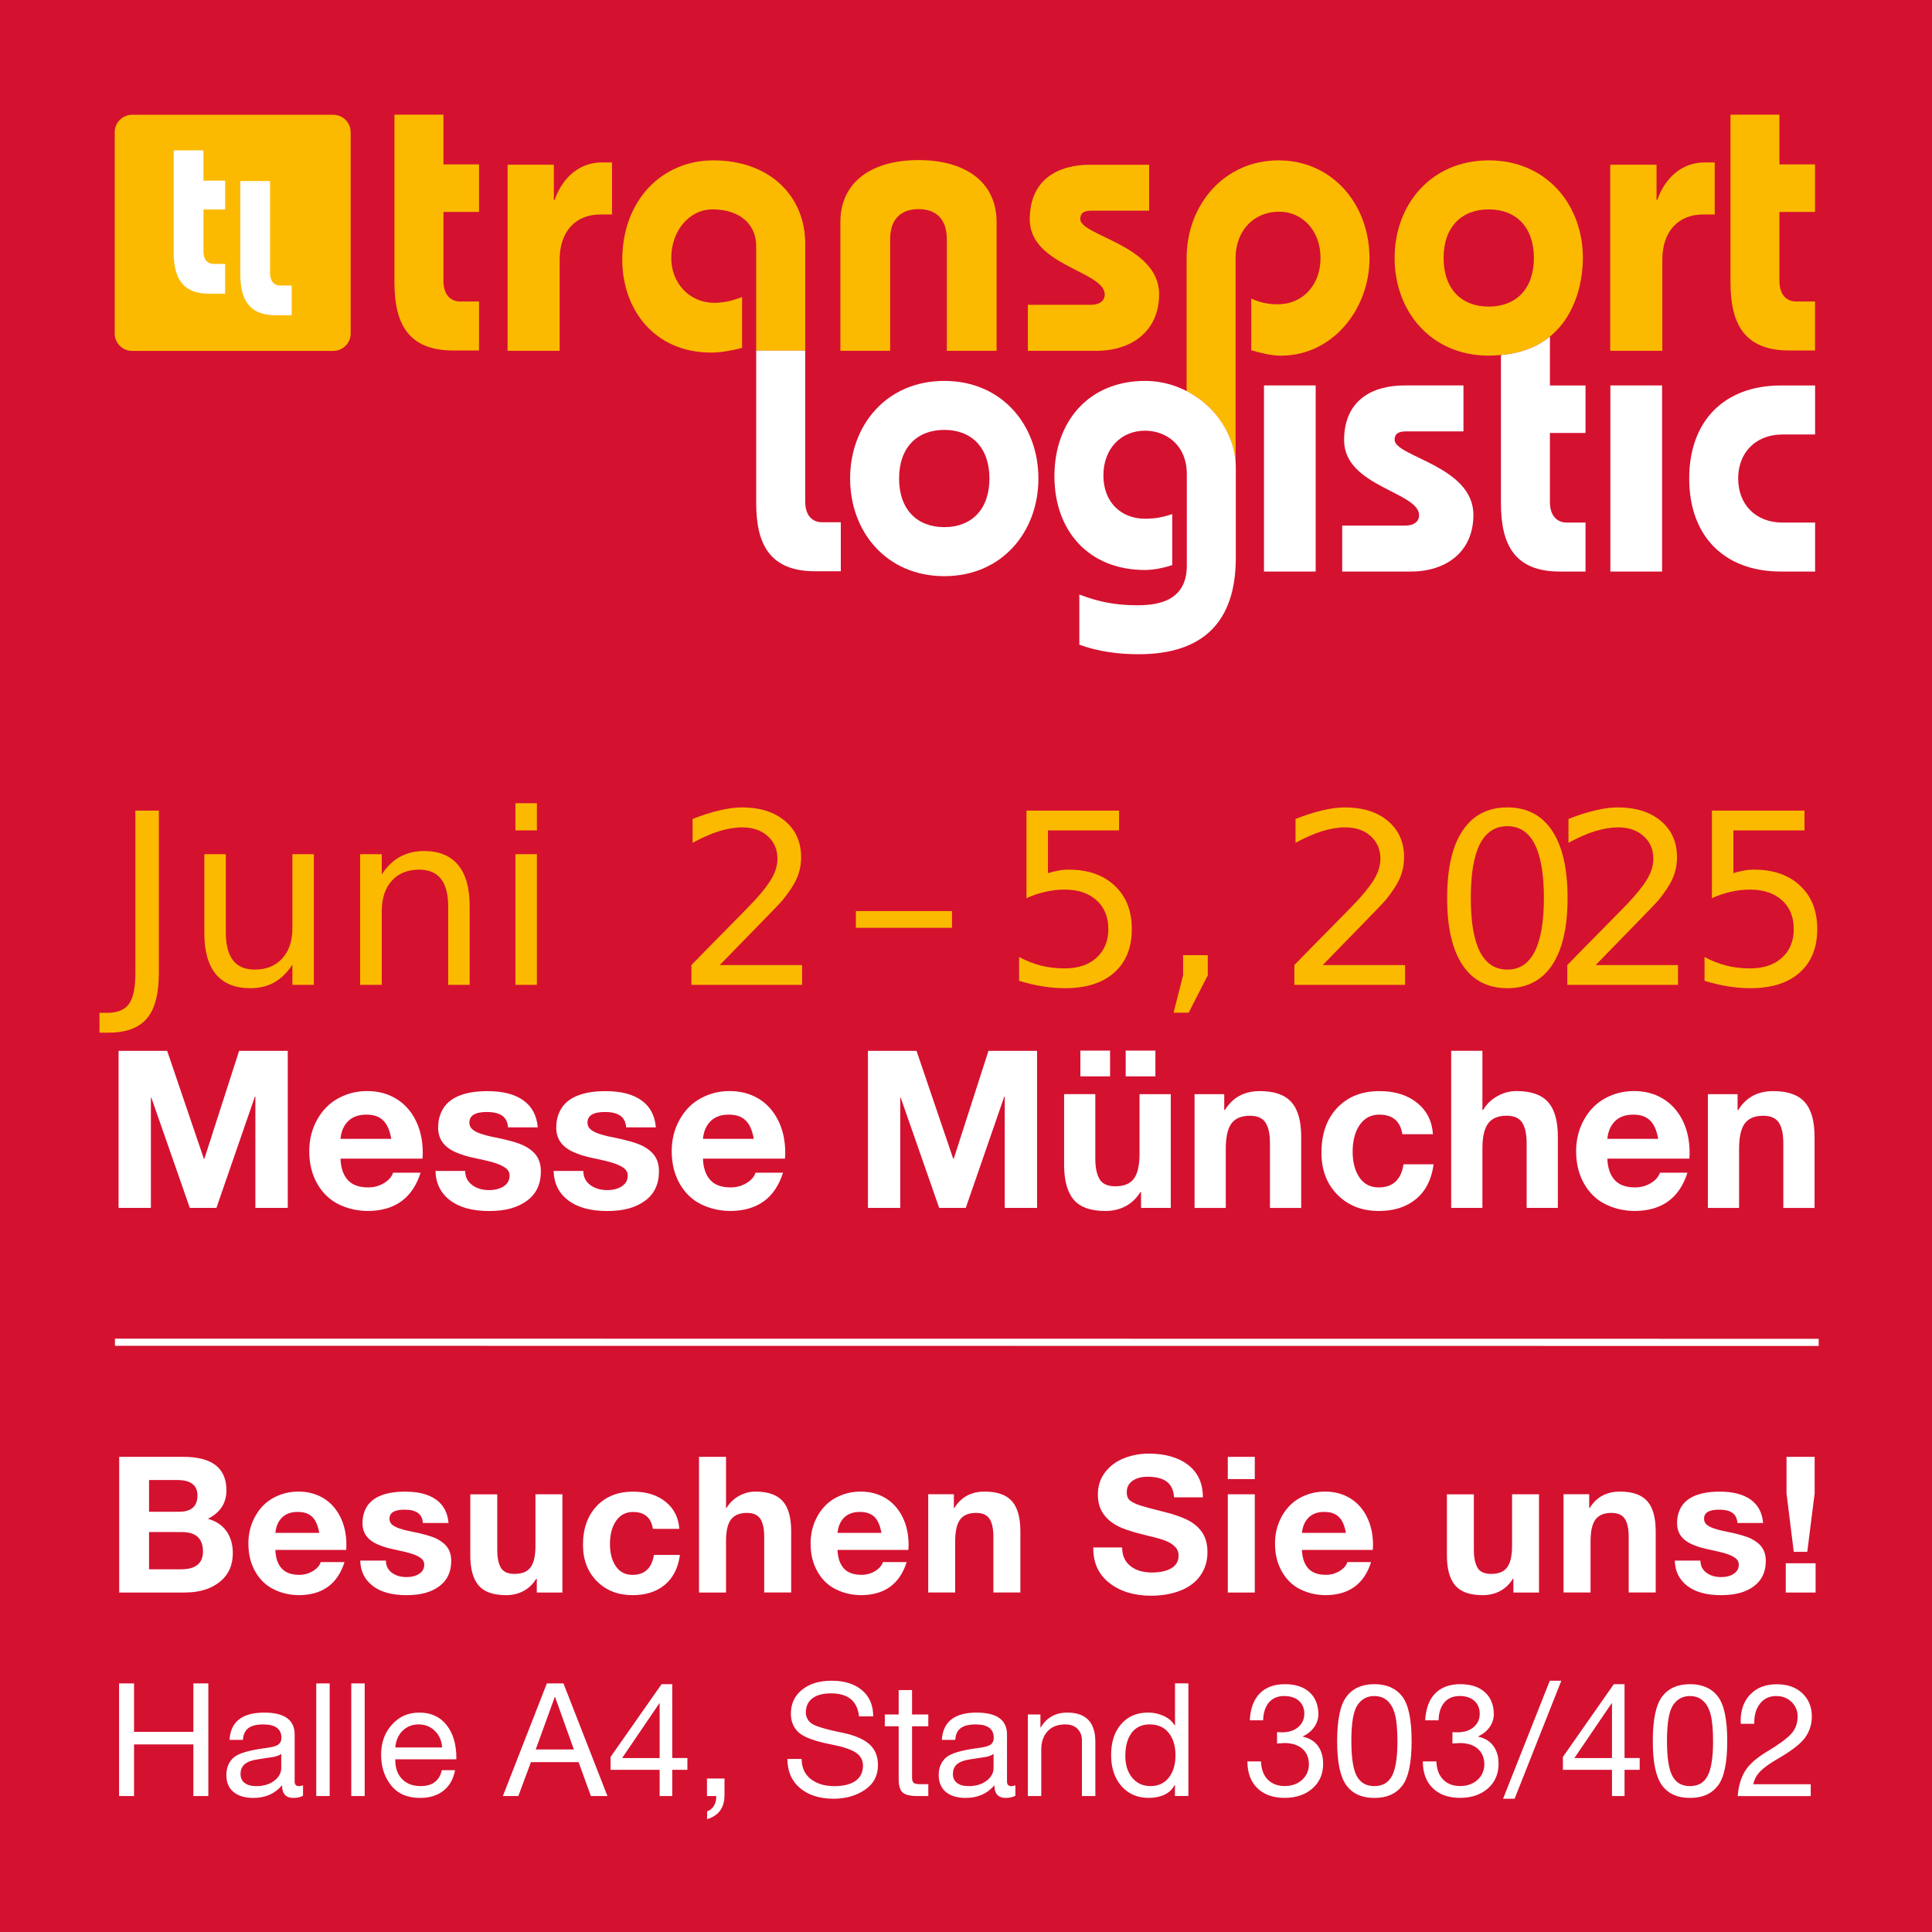
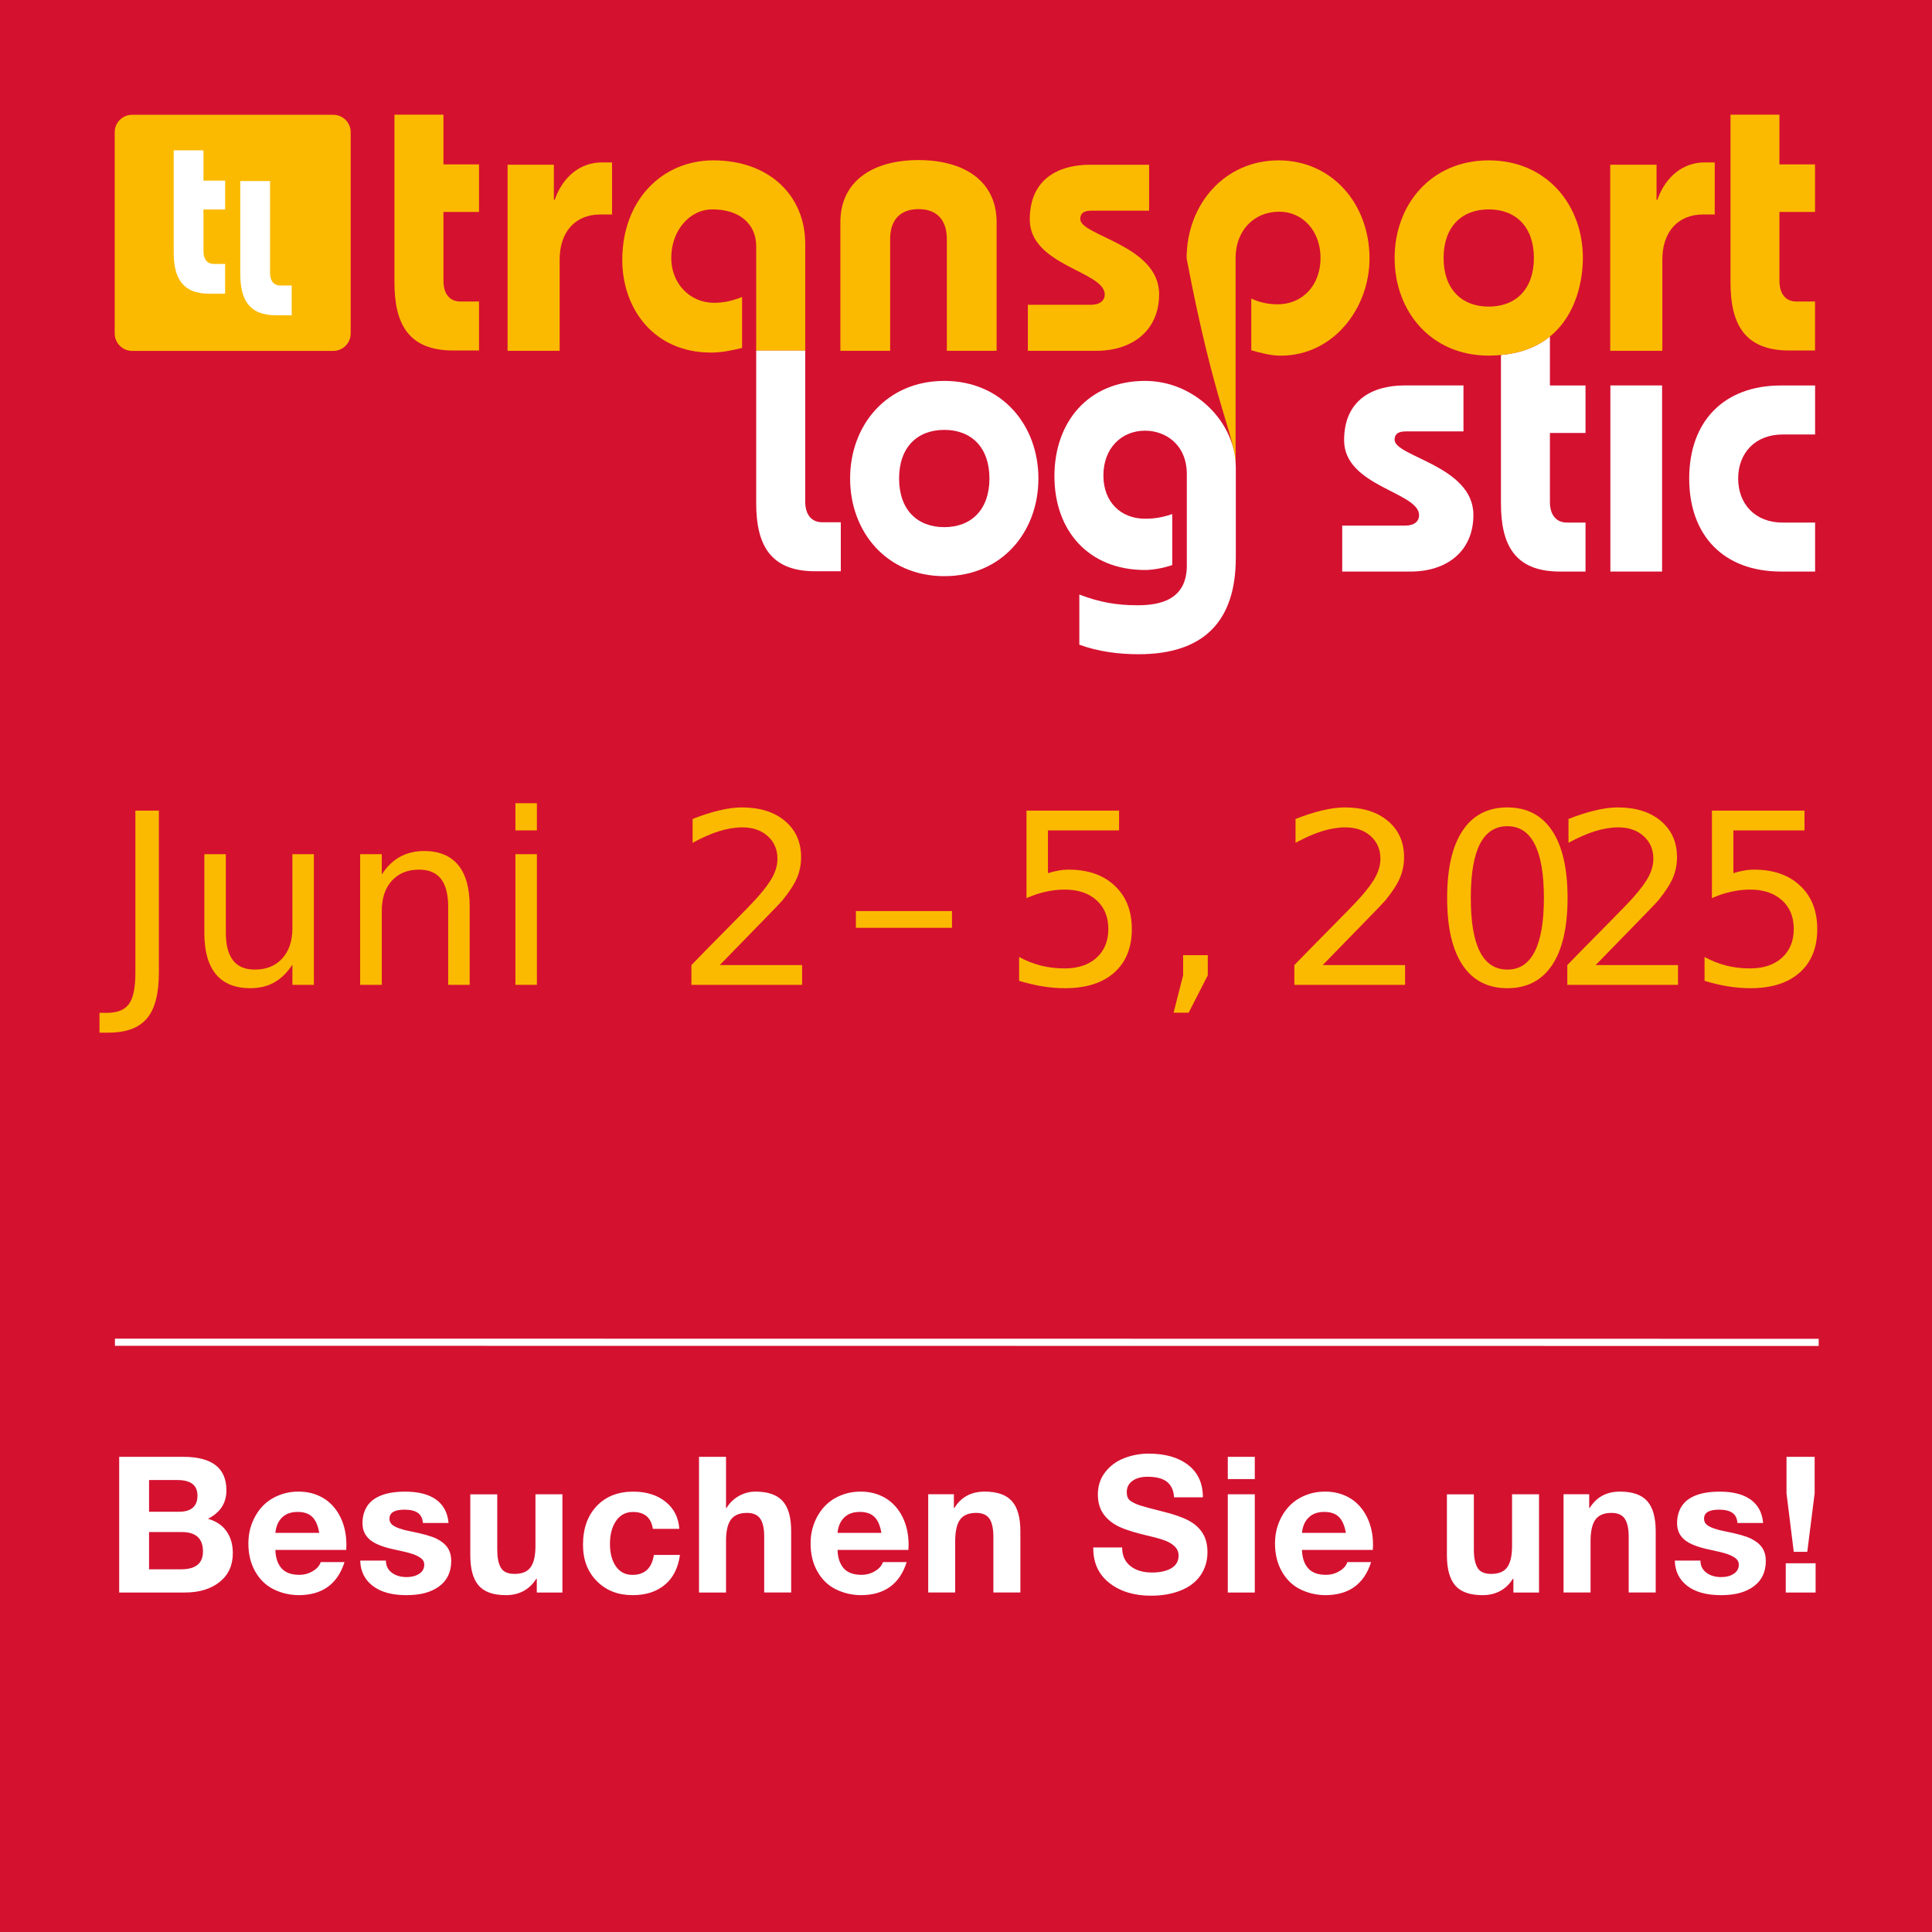
<svg xmlns="http://www.w3.org/2000/svg" xmlns:xlink="http://www.w3.org/1999/xlink" width="180px" height="180px" viewBox="0 0 180 180" version="1.1">
  <defs>
    <g>
      <symbol overflow="visible" id="glyph0-0">
        <path style="stroke:none;" d="M 1.109 3.938 L 1.109 -15.703 L 12.234 -15.703 L 12.234 3.938 Z M 2.359 2.703 L 11 2.703 L 11 -14.453 L 2.359 -14.453 Z M 2.359 2.703 " />
      </symbol>
      <symbol overflow="visible" id="glyph0-1">
        <path style="stroke:none;" d="M 2.188 -16.234 L 4.375 -16.234 L 4.375 -1.125 C 4.375 0.832 4.004 2.25 3.266 3.125 C 2.523 4.008 1.332 4.453 -0.312 4.453 L -1.156 4.453 L -1.156 2.609 L -0.469 2.609 C 0.5 2.609 1.18 2.336 1.578 1.797 C 1.984 1.254 2.188 0.281 2.188 -1.125 Z M 2.188 -16.234 " />
      </symbol>
      <symbol overflow="visible" id="glyph0-2">
        <path style="stroke:none;" d="M 1.891 -4.812 L 1.891 -12.172 L 3.891 -12.172 L 3.891 -4.875 C 3.891 -3.727 4.113 -2.863 4.562 -2.281 C 5.008 -1.707 5.688 -1.422 6.594 -1.422 C 7.664 -1.422 8.516 -1.766 9.141 -2.453 C 9.773 -3.141 10.094 -4.078 10.094 -5.266 L 10.094 -12.172 L 12.094 -12.172 L 12.094 0 L 10.094 0 L 10.094 -1.875 C 9.602 -1.133 9.035 -0.582 8.391 -0.219 C 7.754 0.133 7.016 0.312 6.172 0.312 C 4.766 0.312 3.695 -0.117 2.969 -0.984 C 2.25 -1.859 1.891 -3.133 1.891 -4.812 Z M 6.922 -12.469 Z M 6.922 -12.469 " />
      </symbol>
      <symbol overflow="visible" id="glyph0-3">
        <path style="stroke:none;" d="M 12.219 -7.344 L 12.219 0 L 10.219 0 L 10.219 -7.281 C 10.219 -8.438 9.992 -9.301 9.547 -9.875 C 9.098 -10.445 8.422 -10.734 7.516 -10.734 C 6.441 -10.734 5.594 -10.391 4.969 -9.703 C 4.344 -9.016 4.031 -8.07 4.031 -6.875 L 4.031 0 L 2.016 0 L 2.016 -12.172 L 4.031 -12.172 L 4.031 -10.281 C 4.508 -11.02 5.07 -11.566 5.719 -11.922 C 6.375 -12.285 7.125 -12.469 7.969 -12.469 C 9.363 -12.469 10.422 -12.035 11.141 -11.172 C 11.859 -10.305 12.219 -9.031 12.219 -7.344 Z M 12.219 -7.344 " />
      </symbol>
      <symbol overflow="visible" id="glyph0-4">
        <path style="stroke:none;" d="M 2.094 -12.172 L 4.094 -12.172 L 4.094 0 L 2.094 0 Z M 2.094 -16.922 L 4.094 -16.922 L 4.094 -14.391 L 2.094 -14.391 Z M 2.094 -16.922 " />
      </symbol>
      <symbol overflow="visible" id="glyph0-5">
        <path style="stroke:none;" d="M 4.266 -1.844 L 11.938 -1.844 L 11.938 0 L 1.625 0 L 1.625 -1.844 C 2.457 -2.707 3.594 -3.863 5.031 -5.312 C 6.477 -6.77 7.383 -7.707 7.75 -8.125 C 8.457 -8.914 8.945 -9.582 9.219 -10.125 C 9.5 -10.676 9.641 -11.219 9.641 -11.75 C 9.641 -12.613 9.336 -13.316 8.734 -13.859 C 8.129 -14.398 7.344 -14.672 6.375 -14.672 C 5.688 -14.672 4.957 -14.551 4.188 -14.312 C 3.426 -14.07 2.609 -13.711 1.734 -13.234 L 1.734 -15.453 C 2.617 -15.805 3.445 -16.07 4.219 -16.25 C 4.988 -16.438 5.691 -16.531 6.328 -16.531 C 8.004 -16.531 9.344 -16.109 10.344 -15.266 C 11.344 -14.422 11.844 -13.297 11.844 -11.891 C 11.844 -11.223 11.719 -10.586 11.469 -9.984 C 11.219 -9.391 10.766 -8.688 10.109 -7.875 C 9.93 -7.664 9.352 -7.062 8.375 -6.062 C 7.406 -5.062 6.035 -3.656 4.266 -1.844 Z M 4.266 -1.844 " />
      </symbol>
      <symbol overflow="visible" id="glyph0-6">
        <path style="stroke:none;" d="M 1.094 -6.875 L 10.047 -6.875 L 10.047 -5.312 L 1.094 -5.312 Z M 1.094 -6.875 " />
      </symbol>
      <symbol overflow="visible" id="glyph0-7">
        <path style="stroke:none;" d="M 2.406 -16.234 L 11.031 -16.234 L 11.031 -14.391 L 4.406 -14.391 L 4.406 -10.406 C 4.727 -10.508 5.047 -10.586 5.359 -10.641 C 5.68 -10.703 6.004 -10.734 6.328 -10.734 C 8.141 -10.734 9.57 -10.234 10.625 -9.234 C 11.688 -8.242 12.219 -6.898 12.219 -5.203 C 12.219 -3.461 11.672 -2.109 10.578 -1.141 C 9.492 -0.172 7.961 0.312 5.984 0.312 C 5.305 0.312 4.613 0.254 3.906 0.141 C 3.195 0.023 2.469 -0.145 1.719 -0.375 L 1.719 -2.594 C 2.375 -2.238 3.047 -1.973 3.734 -1.797 C 4.43 -1.617 5.172 -1.531 5.953 -1.531 C 7.203 -1.531 8.191 -1.859 8.922 -2.516 C 9.66 -3.18 10.031 -4.078 10.031 -5.203 C 10.031 -6.336 9.66 -7.234 8.922 -7.891 C 8.191 -8.547 7.203 -8.875 5.953 -8.875 C 5.359 -8.875 4.77 -8.805 4.188 -8.672 C 3.602 -8.547 3.008 -8.348 2.406 -8.078 Z M 2.406 -16.234 " />
      </symbol>
      <symbol overflow="visible" id="glyph0-8">
        <path style="stroke:none;" d="M 2.609 -2.766 L 4.906 -2.766 L 4.906 -0.891 L 3.125 2.594 L 1.719 2.594 L 2.609 -0.891 Z M 2.609 -2.766 " />
      </symbol>
      <symbol overflow="visible" id="glyph0-9">
        <path style="stroke:none;" d="M 7.078 -14.781 C 5.941 -14.781 5.086 -14.223 4.516 -13.109 C 3.953 -12.004 3.672 -10.332 3.672 -8.094 C 3.672 -5.875 3.953 -4.207 4.516 -3.094 C 5.086 -1.977 5.941 -1.422 7.078 -1.422 C 8.211 -1.422 9.062 -1.977 9.625 -3.094 C 10.195 -4.207 10.484 -5.875 10.484 -8.094 C 10.484 -10.332 10.195 -12.004 9.625 -13.109 C 9.062 -14.223 8.211 -14.781 7.078 -14.781 Z M 7.078 -16.531 C 8.898 -16.531 10.289 -15.805 11.25 -14.359 C 12.207 -12.922 12.688 -10.832 12.688 -8.094 C 12.688 -5.363 12.207 -3.281 11.25 -1.844 C 10.289 -0.406 8.898 0.312 7.078 0.312 C 5.254 0.312 3.863 -0.406 2.906 -1.844 C 1.945 -3.281 1.469 -5.363 1.469 -8.094 C 1.469 -10.832 1.945 -12.922 2.906 -14.359 C 3.863 -15.805 5.254 -16.531 7.078 -16.531 Z M 7.078 -16.531 " />
      </symbol>
    </g>
    <clipPath id="clip1">
      <path d="M 11 156 L 169 156 L 169 170 L 11 170 Z M 11 156 " />
    </clipPath>
    <clipPath id="clip2">
-       <path d="M -16.645 181.559 L 196.469 181.559 L 172.109 -0.922 L -16.645 -14.785 Z M -16.645 181.559 " />
-     </clipPath>
+       </clipPath>
  </defs>
  <g id="surface1">
    <rect x="0" y="0" width="180" height="180" style="fill:rgb(83.529%,6.667%,18.824%);fill-opacity:1;stroke:none;" />
    <path style=" stroke:none;fill-rule:nonzero;fill:rgb(98.431%,72.941%,0%);fill-opacity:1;" d="M 44.629 15.32 L 44.629 19.746 L 41.316 19.746 L 41.316 26.164 C 41.316 27.445 41.957 28.09 42.887 28.09 L 44.629 28.09 L 44.629 32.656 L 42.238 32.656 C 38.035 32.656 36.75 30.16 36.75 26.305 L 36.75 10.684 L 41.316 10.684 L 41.316 15.316 L 44.629 15.316 Z M 44.629 15.32 " />
    <path style=" stroke:none;fill-rule:nonzero;fill:rgb(98.431%,72.941%,0%);fill-opacity:1;" d="M 47.289 32.684 L 47.289 15.344 L 51.602 15.344 L 51.602 18.625 L 51.676 18.625 C 52.461 16.379 54.137 15.133 56.062 15.133 L 57.023 15.133 L 57.023 19.984 L 55.918 19.984 C 53.637 19.984 52.141 21.555 52.141 24.191 L 52.141 32.684 Z M 47.289 32.684 " />
    <path style=" stroke:none;fill-rule:nonzero;fill:rgb(98.431%,72.941%,0%);fill-opacity:1;" d="M 78.297 32.684 L 78.297 20.695 C 78.297 16.914 81.266 14.914 85.574 14.914 C 89.883 14.914 92.852 16.914 92.852 20.695 L 92.852 32.684 L 88.215 32.684 L 88.215 22.266 C 88.215 20.48 87.273 19.484 85.578 19.484 C 83.879 19.484 82.934 20.48 82.934 22.266 L 82.934 32.684 Z M 78.297 32.684 " />
    <path style=" stroke:none;fill-rule:nonzero;fill:rgb(98.431%,72.941%,0%);fill-opacity:1;" d="M 95.762 28.398 L 101.645 28.398 C 102.5 28.398 102.926 27.973 102.926 27.438 C 102.926 25.262 95.941 24.762 95.941 20.449 C 95.941 16.703 98.578 15.348 101.574 15.348 L 107.062 15.348 L 107.062 19.625 L 101.785 19.625 C 101.215 19.625 100.648 19.695 100.648 20.41 C 100.648 21.977 107.992 22.836 107.992 27.406 C 107.992 30.863 105.422 32.684 102.145 32.684 L 95.762 32.684 Z M 95.762 28.398 " />
-     <path style=" stroke:none;fill-rule:nonzero;fill:rgb(98.431%,72.941%,0%);fill-opacity:1;" d="M 127.594 24.074 C 127.594 19.004 124.102 14.941 119.113 14.941 C 114.125 14.941 110.555 19.004 110.555 24.074 L 110.555 36.441 C 113.16 37.785 114.992 40.402 115.117 43.27 L 115.117 24.039 C 115.117 21.508 116.797 19.723 119.184 19.723 C 121.359 19.723 123.031 21.508 123.031 24.039 C 123.031 26.57 121.359 28.352 119.039 28.352 C 118.043 28.352 117.293 28.141 116.578 27.816 L 116.578 32.633 C 117.469 32.883 118.398 33.137 119.324 33.137 C 124.207 33.137 127.594 28.746 127.594 24.074 " />
+     <path style=" stroke:none;fill-rule:nonzero;fill:rgb(98.431%,72.941%,0%);fill-opacity:1;" d="M 127.594 24.074 C 127.594 19.004 124.102 14.941 119.113 14.941 C 114.125 14.941 110.555 19.004 110.555 24.074 C 113.16 37.785 114.992 40.402 115.117 43.27 L 115.117 24.039 C 115.117 21.508 116.797 19.723 119.184 19.723 C 121.359 19.723 123.031 21.508 123.031 24.039 C 123.031 26.57 121.359 28.352 119.039 28.352 C 118.043 28.352 117.293 28.141 116.578 27.816 L 116.578 32.633 C 117.469 32.883 118.398 33.137 119.324 33.137 C 124.207 33.137 127.594 28.746 127.594 24.074 " />
    <path style=" stroke:none;fill-rule:nonzero;fill:rgb(98.431%,72.941%,0%);fill-opacity:1;" d="M 150.023 32.684 L 150.023 15.344 L 154.336 15.344 L 154.336 18.625 L 154.41 18.625 C 155.195 16.379 156.875 15.133 158.797 15.133 L 159.758 15.133 L 159.758 19.984 L 158.656 19.984 C 156.375 19.984 154.875 21.555 154.875 24.191 L 154.875 32.684 Z M 150.023 32.684 " />
    <path style=" stroke:none;fill-rule:nonzero;fill:rgb(98.431%,72.941%,0%);fill-opacity:1;" d="M 169.102 15.32 L 169.102 19.746 L 165.785 19.746 L 165.785 26.164 C 165.785 27.445 166.43 28.09 167.355 28.09 L 169.102 28.09 L 169.102 32.656 L 166.715 32.656 C 162.504 32.656 161.227 30.16 161.227 26.305 L 161.227 10.684 L 165.785 10.684 L 165.785 15.316 L 169.102 15.316 Z M 169.102 15.32 " />
    <path style=" stroke:none;fill-rule:nonzero;fill:rgb(100%,100%,100%);fill-opacity:1;" d="M 87.977 49.113 C 85.441 49.113 83.766 47.469 83.766 44.582 C 83.766 41.691 85.441 40.051 87.977 40.051 C 90.508 40.051 92.184 41.691 92.184 44.582 C 92.184 47.473 90.504 49.113 87.977 49.113 M 87.977 35.488 C 82.59 35.488 79.203 39.625 79.203 44.582 C 79.203 49.543 82.59 53.68 87.977 53.68 C 93.359 53.68 96.746 49.543 96.746 44.582 C 96.746 39.625 93.359 35.488 87.977 35.488 " />
-     <path style=" stroke:none;fill-rule:nonzero;fill:rgb(100%,100%,100%);fill-opacity:1;" d="M 117.762 35.91 L 122.578 35.91 L 122.578 53.25 L 117.762 53.25 Z M 117.762 35.91 " />
    <path style=" stroke:none;fill-rule:nonzero;fill:rgb(100%,100%,100%);fill-opacity:1;" d="M 125.051 48.969 L 130.934 48.969 C 131.785 48.969 132.215 48.543 132.215 48.008 C 132.215 45.828 125.227 45.332 125.227 41.016 C 125.227 37.27 127.867 35.91 130.863 35.91 L 136.348 35.91 L 136.348 40.191 L 131.074 40.191 C 130.504 40.191 129.934 40.27 129.934 40.977 C 129.934 42.547 137.273 43.406 137.273 47.969 C 137.273 51.434 134.715 53.25 131.434 53.25 L 125.051 53.25 Z M 125.051 48.969 " />
    <path style=" stroke:none;fill-rule:nonzero;fill:rgb(100%,100%,100%);fill-opacity:1;" d="M 150.035 35.91 L 154.852 35.91 L 154.852 53.25 L 150.035 53.25 Z M 150.035 35.91 " />
    <path style=" stroke:none;fill-rule:nonzero;fill:rgb(100%,100%,100%);fill-opacity:1;" d="M 169.109 40.48 L 166.078 40.48 C 163.547 40.48 161.941 42.191 161.941 44.582 C 161.941 46.977 163.547 48.688 166.078 48.688 L 169.109 48.688 L 169.109 53.25 L 165.934 53.25 C 160.59 53.25 157.379 49.898 157.379 44.582 C 157.379 39.27 160.59 35.914 165.934 35.914 L 169.109 35.914 Z M 169.109 40.48 " />
    <path style=" stroke:none;fill-rule:nonzero;fill:rgb(100%,100%,100%);fill-opacity:1;" d="M 75.02 40.125 L 75.02 46.73 C 75.02 48.012 75.664 48.656 76.59 48.656 L 78.336 48.656 L 78.336 53.223 L 75.945 53.223 C 71.738 53.223 70.453 50.727 70.453 46.875 L 70.453 32.645 L 75.02 32.645 Z M 75.02 40.125 " />
    <path style=" stroke:none;fill-rule:nonzero;fill:rgb(100%,100%,100%);fill-opacity:1;" d="M 100.559 55.391 C 102.41 56.102 104.012 56.391 105.977 56.391 C 108.148 56.391 110.574 55.852 110.574 52.68 L 110.574 44.191 C 110.574 41.371 108.543 40.125 106.688 40.125 C 104.441 40.125 102.801 41.801 102.801 44.297 C 102.801 46.793 104.441 48.328 106.688 48.328 C 107.828 48.328 108.543 48.113 109.215 47.898 L 109.215 52.645 C 108.289 52.965 107.293 53.105 106.688 53.105 C 101.41 53.105 98.238 49.434 98.238 44.367 C 98.238 39.301 101.41 35.488 106.688 35.488 C 111.285 35.488 115.137 39.305 115.137 43.582 L 115.137 51.965 C 115.137 57.922 112.109 60.953 106.082 60.953 C 104.227 60.953 102.301 60.707 100.559 60.062 Z M 100.559 55.391 " />
    <path style=" stroke:none;fill-rule:nonzero;fill:rgb(100%,100%,100%);fill-opacity:1;" d="M 147.719 40.34 L 147.719 35.914 L 144.402 35.914 L 144.402 31.352 C 143.305 32.246 141.828 32.891 139.84 33.074 L 139.84 46.902 C 139.84 50.754 141.121 53.25 145.328 53.25 L 147.719 53.25 L 147.719 48.684 L 145.973 48.684 C 145.047 48.684 144.402 48.043 144.402 46.758 L 144.402 40.34 Z M 147.719 40.34 " />
    <path style=" stroke:none;fill-rule:nonzero;fill:rgb(98.431%,72.941%,0%);fill-opacity:1;" d="M 138.703 28.566 C 136.168 28.566 134.496 26.926 134.496 24.035 C 134.496 21.148 136.168 19.508 138.703 19.508 C 141.234 19.508 142.91 21.148 142.91 24.035 C 142.91 26.926 141.234 28.566 138.703 28.566 M 138.703 14.941 C 133.316 14.941 129.934 19.078 129.934 24.035 C 129.934 28.996 133.316 33.133 138.703 33.133 C 139.102 33.133 139.473 33.105 139.836 33.074 C 141.824 32.895 143.305 32.246 144.402 31.352 C 146.977 29.266 147.473 25.863 147.473 24.035 C 147.473 19.078 144.086 14.941 138.703 14.941 " />
    <path style=" stroke:none;fill-rule:nonzero;fill:rgb(98.431%,72.941%,0%);fill-opacity:1;" d="M 70.453 32.652 L 75.02 32.652 L 75.02 22.715 C 75.02 18.223 71.668 14.941 66.461 14.941 C 61.684 14.941 57.977 18.652 57.977 24.215 C 57.977 28.746 60.902 32.848 66.246 32.848 C 67.176 32.848 68.102 32.672 69.137 32.418 L 69.137 27.676 C 68.277 27.996 67.531 28.211 66.535 28.211 C 64.215 28.211 62.539 26.355 62.539 24.039 C 62.539 21.504 64.215 19.508 66.391 19.508 C 68.887 19.508 70.453 20.863 70.453 22.934 Z M 70.453 32.652 " />
    <path style=" stroke:none;fill-rule:nonzero;fill:rgb(98.431%,72.941%,0%);fill-opacity:1;" d="M 32.672 31.074 C 32.672 31.965 31.945 32.691 31.055 32.691 L 12.305 32.691 C 11.418 32.691 10.688 31.965 10.688 31.074 L 10.688 12.312 C 10.688 11.422 11.418 10.695 12.305 10.695 L 31.055 10.695 C 31.945 10.695 32.672 11.422 32.672 12.312 Z M 32.672 31.074 " />
    <path style=" stroke:none;fill-rule:nonzero;fill:rgb(100%,100%,100%);fill-opacity:1;" d="M 20.977 16.828 L 20.977 19.516 L 18.957 19.516 L 18.957 23.422 C 18.957 24.203 19.348 24.59 19.91 24.59 L 20.973 24.59 L 20.973 27.367 L 19.52 27.367 C 16.961 27.367 16.184 25.852 16.184 23.508 L 16.184 14.008 L 18.957 14.008 L 18.957 16.828 Z M 20.977 16.828 " />
    <path style=" stroke:none;fill-rule:nonzero;fill:rgb(100%,100%,100%);fill-opacity:1;" d="M 25.16 21.414 L 25.16 25.43 C 25.16 26.215 25.547 26.602 26.113 26.602 L 27.176 26.602 L 27.176 29.375 L 25.723 29.375 C 23.164 29.375 22.387 27.859 22.387 25.52 L 22.387 16.867 L 25.16 16.867 Z M 25.16 21.414 " />
-     <path style=" stroke:none;fill-rule:nonzero;fill:rgb(100%,100%,100%);fill-opacity:1;" d="M 161.945 103.418 L 161.887 103.418 L 161.887 101.941 L 159.117 101.941 L 159.117 112.539 L 162.027 112.539 L 162.027 107.023 C 162.027 105.934 162.203 105.148 162.559 104.668 C 162.918 104.191 163.488 103.953 164.281 103.953 C 164.965 103.953 165.445 104.164 165.727 104.586 C 166.008 105.012 166.148 105.66 166.148 106.535 L 166.148 112.539 L 169.059 112.539 L 169.059 105.938 C 169.059 104.449 168.754 103.363 168.145 102.684 C 167.539 102 166.559 101.656 165.203 101.656 C 163.758 101.656 162.672 102.242 161.949 103.418 M 149.754 106.102 C 149.82 105.406 150.062 104.855 150.473 104.453 C 150.883 104.051 151.441 103.848 152.152 103.848 C 152.863 103.848 153.359 104.027 153.727 104.383 C 154.098 104.738 154.352 105.312 154.488 106.102 Z M 149.578 102.312 C 148.754 102.75 148.09 103.41 147.59 104.297 C 147.094 105.188 146.844 106.172 146.844 107.25 C 146.844 108.398 147.09 109.406 147.582 110.273 C 148.074 111.141 148.734 111.777 149.559 112.188 C 150.387 112.598 151.285 112.809 152.254 112.824 C 154.809 112.824 156.461 111.637 157.215 109.258 L 154.652 109.258 C 154.527 109.637 154.246 109.965 153.801 110.23 C 153.359 110.496 152.867 110.629 152.336 110.629 C 151.477 110.629 150.836 110.395 150.422 109.922 C 150.004 109.449 149.781 108.793 149.754 107.945 L 157.398 107.945 C 157.41 107.699 157.418 107.523 157.418 107.41 C 157.418 106.262 157.195 105.25 156.754 104.367 C 156.309 103.488 155.695 102.816 154.918 102.352 C 154.141 101.887 153.254 101.652 152.254 101.652 C 151.258 101.652 150.406 101.871 149.578 102.309 M 135.203 97.906 L 135.203 112.535 L 138.113 112.535 L 138.113 106.98 C 138.113 105.902 138.297 105.129 138.656 104.656 C 139.02 104.184 139.59 103.949 140.367 103.949 C 141.051 103.949 141.535 104.16 141.812 104.582 C 142.09 105.008 142.234 105.648 142.234 106.512 L 142.234 112.535 L 145.141 112.535 L 145.141 105.914 C 145.141 104.441 144.84 103.359 144.23 102.68 C 143.625 101.996 142.645 101.652 141.289 101.652 C 140.66 101.652 140.066 101.809 139.508 102.125 C 138.945 102.438 138.5 102.867 138.176 103.414 L 138.113 103.414 L 138.113 97.902 L 135.203 97.902 Z M 124.59 103.211 C 123.605 104.25 123.117 105.645 123.117 107.395 C 123.117 109.004 123.613 110.312 124.613 111.316 C 125.609 112.32 126.895 112.824 128.465 112.824 C 129.887 112.824 131.043 112.449 131.938 111.703 C 132.832 110.961 133.375 109.887 133.566 108.477 L 130.762 108.477 C 130.539 109.914 129.77 110.629 128.441 110.629 C 127.68 110.629 127.082 110.324 126.66 109.707 C 126.238 109.094 126.023 108.285 126.023 107.289 C 126.023 106.293 126.246 105.422 126.691 104.789 C 127.137 104.16 127.738 103.848 128.504 103.848 C 129.75 103.848 130.465 104.457 130.656 105.672 L 133.504 105.672 C 133.422 104.453 132.934 103.48 132.031 102.75 C 131.129 102.02 129.961 101.656 128.523 101.656 C 126.887 101.656 125.574 102.172 124.59 103.211 M 114.121 103.418 L 114.059 103.418 L 114.059 101.941 L 111.293 101.941 L 111.293 112.539 L 114.203 112.539 L 114.203 107.023 C 114.203 105.934 114.379 105.148 114.734 104.668 C 115.09 104.191 115.664 103.953 116.453 103.953 C 117.137 103.953 117.621 104.164 117.902 104.586 C 118.184 105.012 118.32 105.66 118.32 106.535 L 118.32 112.539 L 121.23 112.539 L 121.23 105.938 C 121.23 104.449 120.93 103.363 120.316 102.684 C 119.711 102 118.73 101.656 117.379 101.656 C 115.93 101.656 114.844 102.242 114.121 103.418 M 104.879 100.281 L 107.645 100.281 L 107.645 97.883 L 104.879 97.883 Z M 100.656 100.281 L 103.422 100.281 L 103.422 97.883 L 100.656 97.883 Z M 99.141 101.941 L 99.141 108.52 C 99.141 109.98 99.438 111.062 100.031 111.766 C 100.625 112.473 101.613 112.824 102.992 112.824 C 104.371 112.824 105.523 112.234 106.25 111.059 L 106.309 111.059 L 106.309 112.535 L 109.078 112.535 L 109.078 101.941 L 106.168 101.941 L 106.168 107.512 C 106.168 108.566 105.992 109.328 105.645 109.809 C 105.297 110.285 104.719 110.523 103.914 110.523 C 103.188 110.523 102.695 110.301 102.438 109.848 C 102.176 109.398 102.047 108.762 102.047 107.941 L 102.047 101.938 L 99.137 101.938 Z M 80.863 97.906 L 80.863 112.535 L 83.875 112.535 L 83.875 102.27 L 83.918 102.27 L 87.5 112.535 L 89.98 112.535 L 93.566 102.168 L 93.609 102.168 L 93.609 112.535 L 96.621 112.535 L 96.621 97.906 L 92.094 97.906 L 88.855 107.965 L 88.812 107.965 L 85.391 97.906 Z M 65.492 106.102 C 65.559 105.406 65.797 104.855 66.207 104.453 C 66.617 104.051 67.18 103.848 67.887 103.848 C 68.598 103.848 69.098 104.027 69.465 104.383 C 69.836 104.738 70.09 105.312 70.227 106.102 L 65.488 106.102 Z M 65.316 102.312 C 64.492 102.75 63.828 103.41 63.328 104.297 C 62.828 105.188 62.582 106.172 62.582 107.25 C 62.582 108.398 62.828 109.406 63.32 110.273 C 63.812 111.141 64.473 111.777 65.297 112.188 C 66.125 112.598 67.023 112.809 67.992 112.824 C 70.547 112.824 72.199 111.637 72.953 109.258 L 70.391 109.258 C 70.27 109.637 69.984 109.965 69.543 110.23 C 69.098 110.496 68.609 110.629 68.074 110.629 C 67.215 110.629 66.574 110.395 66.16 109.922 C 65.742 109.449 65.523 108.793 65.492 107.945 L 73.137 107.945 C 73.152 107.699 73.16 107.523 73.16 107.41 C 73.16 106.262 72.934 105.25 72.492 104.367 C 72.047 103.488 71.438 102.816 70.66 102.352 C 69.879 101.887 68.988 101.652 67.992 101.652 C 66.996 101.652 66.145 101.871 65.32 102.309 M 53.863 102.055 C 53.172 102.32 52.66 102.715 52.328 103.23 C 51.992 103.75 51.824 104.359 51.824 105.055 C 51.824 105.602 51.965 106.062 52.246 106.441 C 52.527 106.816 52.934 107.121 53.465 107.352 C 54 107.586 54.605 107.77 55.289 107.906 C 56.148 108.082 56.785 108.238 57.191 108.375 C 57.602 108.512 57.922 108.672 58.148 108.848 C 58.371 109.023 58.484 109.25 58.484 109.523 C 58.484 109.949 58.305 110.281 57.941 110.52 C 57.578 110.758 57.125 110.879 56.578 110.879 C 55.938 110.879 55.406 110.719 54.98 110.395 C 54.559 110.074 54.348 109.641 54.348 109.094 L 51.578 109.094 C 51.609 110.242 52.055 111.152 52.922 111.82 C 53.789 112.488 55.004 112.828 56.559 112.828 C 58.113 112.828 59.227 112.508 60.094 111.875 C 60.961 111.238 61.395 110.328 61.395 109.137 C 61.395 108.578 61.27 108.105 61.016 107.723 C 60.762 107.34 60.363 107.012 59.816 106.738 C 59.27 106.469 58.332 106.203 57.008 105.941 C 56.57 105.859 56.172 105.754 55.809 105.633 C 55.449 105.512 55.18 105.367 55 105.203 C 54.824 105.039 54.734 104.836 54.734 104.59 C 54.734 104.262 54.867 104.016 55.133 103.852 C 55.398 103.688 55.809 103.602 56.352 103.602 C 56.98 103.602 57.457 103.715 57.785 103.941 C 58.113 104.168 58.297 104.531 58.34 105.035 L 61.105 105.035 C 61.012 103.93 60.566 103.09 59.766 102.52 C 58.965 101.945 57.855 101.66 56.434 101.66 C 55.41 101.66 54.551 101.789 53.863 102.059 M 42.859 102.055 C 42.168 102.32 41.656 102.715 41.324 103.23 C 40.988 103.75 40.82 104.359 40.82 105.055 C 40.82 105.602 40.961 106.062 41.242 106.441 C 41.523 106.816 41.926 107.121 42.461 107.352 C 42.992 107.586 43.602 107.77 44.285 107.906 C 45.145 108.082 45.781 108.238 46.191 108.375 C 46.602 108.512 46.918 108.672 47.141 108.848 C 47.367 109.023 47.477 109.25 47.477 109.523 C 47.477 109.949 47.297 110.281 46.938 110.52 C 46.574 110.758 46.121 110.879 45.574 110.879 C 44.934 110.879 44.398 110.719 43.977 110.395 C 43.551 110.074 43.34 109.641 43.34 109.094 L 40.574 109.094 C 40.602 110.242 41.051 111.152 41.918 111.82 C 42.785 112.488 44 112.828 45.555 112.828 C 47.113 112.828 48.223 112.508 49.09 111.875 C 49.957 111.238 50.391 110.328 50.391 109.137 C 50.391 108.578 50.262 108.105 50.012 107.723 C 49.758 107.34 49.359 107.012 48.812 106.738 C 48.266 106.469 47.328 106.203 46.004 105.941 C 45.566 105.859 45.168 105.754 44.805 105.633 C 44.441 105.512 44.172 105.367 43.996 105.203 C 43.816 105.039 43.73 104.836 43.73 104.59 C 43.73 104.262 43.863 104.016 44.129 103.852 C 44.395 103.688 44.801 103.602 45.348 103.602 C 45.977 103.602 46.453 103.715 46.781 103.941 C 47.109 104.168 47.293 104.531 47.336 105.035 L 50.102 105.035 C 50.008 103.93 49.559 103.09 48.762 102.52 C 47.961 101.945 46.852 101.66 45.43 101.66 C 44.406 101.66 43.547 101.789 42.855 102.059 M 31.723 106.102 C 31.789 105.406 32.027 104.855 32.438 104.453 C 32.848 104.051 33.406 103.848 34.117 103.848 C 34.828 103.848 35.328 104.027 35.695 104.383 C 36.066 104.738 36.316 105.312 36.453 106.102 L 31.719 106.102 Z M 31.547 102.312 C 30.723 102.75 30.059 103.41 29.559 104.297 C 29.059 105.188 28.812 106.172 28.812 107.25 C 28.812 108.398 29.059 109.406 29.551 110.273 C 30.043 111.141 30.703 111.777 31.527 112.188 C 32.352 112.598 33.25 112.809 34.223 112.824 C 36.777 112.824 38.43 111.637 39.184 109.258 L 36.621 109.258 C 36.5 109.637 36.215 109.965 35.77 110.23 C 35.328 110.496 34.84 110.629 34.305 110.629 C 33.445 110.629 32.805 110.395 32.387 109.922 C 31.973 109.449 31.75 108.793 31.723 107.945 L 39.367 107.945 C 39.383 107.699 39.387 107.523 39.387 107.41 C 39.387 106.262 39.164 105.25 38.723 104.367 C 38.277 103.488 37.664 102.816 36.887 102.352 C 36.109 101.887 35.219 101.652 34.223 101.652 C 33.227 101.652 32.375 101.871 31.551 102.309 M 11.047 97.906 L 11.047 112.535 L 14.059 112.535 L 14.059 102.27 L 14.102 102.27 L 17.684 112.535 L 20.164 112.535 L 23.75 102.168 L 23.793 102.168 L 23.793 112.535 L 26.809 112.535 L 26.809 97.906 L 22.277 97.906 L 19.039 107.965 L 18.996 107.965 L 15.574 97.906 Z M 11.047 97.906 " />
    <path style="fill-rule:nonzero;fill:rgb(100%,100%,100%);fill-opacity:1;stroke-width:4;stroke-linecap:butt;stroke-linejoin:miter;stroke:rgb(100%,100%,100%);stroke-opacity:1;stroke-miterlimit:10;" d="M 64.125 748.805 L 1014.633 748.898 L 64.125 748.805 " transform="matrix(0.167,0,0,0.167,0,0)" />
    <path style=" stroke:none;fill-rule:nonzero;fill:rgb(100%,100%,100%);fill-opacity:1;" d="M 166.375 148.371 L 169.156 148.371 L 169.156 145.645 L 166.375 145.645 Z M 166.445 135.73 L 166.445 139.129 L 167.121 144.582 L 168.379 144.582 L 169.066 139.129 L 169.066 135.73 Z M 158.008 139.316 C 157.41 139.547 156.969 139.883 156.68 140.332 C 156.391 140.781 156.25 141.305 156.25 141.906 C 156.25 142.379 156.371 142.777 156.609 143.102 C 156.852 143.43 157.203 143.691 157.664 143.891 C 158.125 144.09 158.648 144.25 159.238 144.367 C 159.984 144.523 160.535 144.656 160.887 144.773 C 161.238 144.895 161.516 145.031 161.707 145.184 C 161.902 145.336 162 145.531 162 145.766 C 162 146.133 161.844 146.422 161.531 146.625 C 161.219 146.832 160.828 146.934 160.355 146.934 C 159.801 146.934 159.34 146.797 158.977 146.52 C 158.609 146.246 158.426 145.867 158.426 145.398 L 156.039 145.398 C 156.059 146.387 156.449 147.172 157.195 147.75 C 157.945 148.328 158.992 148.617 160.34 148.617 C 161.684 148.617 162.645 148.344 163.391 147.797 C 164.141 147.246 164.516 146.457 164.516 145.434 C 164.516 144.945 164.406 144.543 164.188 144.211 C 163.969 143.879 163.625 143.598 163.152 143.359 C 162.68 143.125 161.871 142.895 160.727 142.672 C 160.348 142.602 160.004 142.512 159.691 142.402 C 159.379 142.297 159.145 142.172 158.992 142.035 C 158.84 141.891 158.762 141.715 158.762 141.5 C 158.762 141.219 158.875 141.008 159.105 140.863 C 159.336 140.723 159.688 140.652 160.16 140.652 C 160.703 140.652 161.117 140.75 161.398 140.945 C 161.684 141.141 161.84 141.457 161.875 141.895 L 164.266 141.895 C 164.184 140.938 163.797 140.211 163.105 139.715 C 162.414 139.219 161.457 138.973 160.23 138.973 C 159.344 138.973 158.605 139.086 158.008 139.316 M 148.113 140.492 L 148.062 140.492 L 148.062 139.215 L 145.672 139.215 L 145.672 148.367 L 148.188 148.367 L 148.188 143.605 C 148.188 142.664 148.34 141.984 148.648 141.57 C 148.953 141.16 149.449 140.953 150.133 140.953 C 150.723 140.953 151.137 141.137 151.379 141.5 C 151.621 141.867 151.742 142.43 151.742 143.184 L 151.742 148.367 L 154.258 148.367 L 154.258 142.668 C 154.258 141.383 153.992 140.441 153.469 139.855 C 152.941 139.266 152.098 138.969 150.93 138.969 C 149.68 138.969 148.738 139.477 148.113 140.488 M 134.805 139.215 L 134.805 144.898 C 134.805 146.164 135.059 147.098 135.574 147.707 C 136.086 148.312 136.941 148.617 138.133 148.617 C 139.328 148.617 140.32 148.113 140.945 147.098 L 141 147.098 L 141 148.371 L 143.387 148.371 L 143.387 139.219 L 140.875 139.219 L 140.875 144.035 C 140.875 144.945 140.723 145.605 140.422 146.02 C 140.121 146.434 139.625 146.637 138.926 146.637 C 138.301 146.637 137.875 146.441 137.652 146.055 C 137.43 145.664 137.316 145.117 137.316 144.41 L 137.316 139.223 L 134.805 139.223 Z M 121.301 142.812 C 121.363 142.211 121.566 141.734 121.922 141.387 C 122.273 141.039 122.758 140.863 123.375 140.863 C 123.988 140.863 124.418 141.02 124.734 141.324 C 125.055 141.633 125.273 142.129 125.391 142.812 Z M 121.152 139.535 C 120.438 139.914 119.867 140.484 119.434 141.254 C 119.004 142.023 118.789 142.871 118.789 143.801 C 118.789 144.793 119 145.664 119.426 146.41 C 119.852 147.164 120.422 147.711 121.133 148.066 C 121.848 148.422 122.621 148.605 123.461 148.617 C 125.668 148.617 127.094 147.59 127.742 145.535 L 125.531 145.535 C 125.426 145.867 125.18 146.148 124.797 146.375 C 124.414 146.609 123.988 146.723 123.531 146.723 C 122.785 146.723 122.234 146.52 121.875 146.113 C 121.516 145.703 121.324 145.137 121.301 144.402 L 127.902 144.402 C 127.914 144.191 127.922 144.039 127.922 143.941 C 127.922 142.953 127.727 142.078 127.344 141.316 C 126.965 140.555 126.434 139.973 125.762 139.57 C 125.09 139.172 124.32 138.969 123.461 138.969 C 122.598 138.969 121.863 139.16 121.148 139.535 M 114.391 148.371 L 116.906 148.371 L 116.906 139.219 L 114.391 139.219 Z M 114.391 137.801 L 116.906 137.801 L 116.906 135.73 L 114.391 135.73 Z M 104.742 135.852 C 104.012 136.137 103.418 136.574 102.965 137.164 C 102.508 137.754 102.285 138.445 102.285 139.234 C 102.285 139.871 102.418 140.418 102.691 140.875 C 102.961 141.328 103.355 141.715 103.875 142.031 C 104.395 142.352 105.223 142.648 106.355 142.934 C 107.332 143.16 108.031 143.344 108.441 143.492 C 108.855 143.637 109.188 143.828 109.434 144.066 C 109.684 144.301 109.805 144.59 109.805 144.934 C 109.805 145.453 109.578 145.844 109.125 146.113 C 108.668 146.375 108.07 146.508 107.328 146.508 C 106.488 146.508 105.816 146.305 105.309 145.898 C 104.801 145.488 104.547 144.914 104.547 144.172 L 101.859 144.172 L 101.859 144.262 C 101.859 145.633 102.363 146.707 103.371 147.492 C 104.379 148.277 105.668 148.668 107.238 148.668 C 108.266 148.668 109.188 148.508 110 148.184 C 110.816 147.855 111.434 147.383 111.859 146.758 C 112.285 146.133 112.496 145.418 112.496 144.613 C 112.496 143.918 112.352 143.332 112.055 142.855 C 111.758 142.375 111.328 141.984 110.762 141.676 C 110.195 141.371 109.387 141.086 108.34 140.828 C 107.332 140.578 106.633 140.391 106.23 140.262 C 105.832 140.129 105.52 139.98 105.301 139.816 C 105.082 139.652 104.977 139.387 104.977 139.023 C 104.977 138.574 105.152 138.223 105.508 137.969 C 105.859 137.715 106.328 137.586 106.902 137.586 C 107.727 137.586 108.34 137.746 108.734 138.066 C 109.129 138.383 109.348 138.859 109.383 139.5 L 112.07 139.5 C 112.07 138.203 111.613 137.195 110.699 136.488 C 109.785 135.781 108.555 135.43 107.008 135.43 C 106.23 135.43 105.477 135.57 104.742 135.852 M 88.922 140.492 L 88.871 140.492 L 88.871 139.215 L 86.48 139.215 L 86.48 148.367 L 88.992 148.367 L 88.992 143.605 C 88.992 142.664 89.148 141.984 89.453 141.57 C 89.762 141.16 90.258 140.953 90.941 140.953 C 91.531 140.953 91.945 141.137 92.188 141.5 C 92.43 141.867 92.551 142.43 92.551 143.184 L 92.551 148.367 L 95.066 148.367 L 95.066 142.668 C 95.066 141.383 94.801 140.441 94.277 139.855 C 93.75 139.266 92.906 138.969 91.738 138.969 C 90.484 138.969 89.547 139.477 88.922 140.488 M 78.031 142.812 C 78.09 142.211 78.297 141.734 78.648 141.387 C 79.004 141.039 79.488 140.863 80.102 140.863 C 80.715 140.863 81.148 141.02 81.465 141.324 C 81.785 141.633 82 142.129 82.117 142.812 Z M 77.883 139.535 C 77.168 139.914 76.598 140.484 76.164 141.254 C 75.734 142.023 75.52 142.871 75.52 143.801 C 75.52 144.793 75.73 145.664 76.156 146.41 C 76.578 147.164 77.148 147.711 77.863 148.066 C 78.578 148.422 79.352 148.605 80.191 148.617 C 82.398 148.617 83.824 147.59 84.473 145.535 L 82.262 145.535 C 82.152 145.867 81.91 146.148 81.527 146.375 C 81.145 146.609 80.723 146.723 80.262 146.723 C 79.52 146.723 78.965 146.52 78.605 146.113 C 78.246 145.703 78.055 145.137 78.031 144.402 L 84.633 144.402 C 84.648 144.191 84.652 144.039 84.652 143.941 C 84.652 142.953 84.461 142.078 84.078 141.316 C 83.691 140.555 83.164 139.973 82.492 139.57 C 81.82 139.172 81.055 138.969 80.191 138.969 C 79.328 138.969 78.594 139.16 77.883 139.535 M 65.125 135.73 L 65.125 148.371 L 67.641 148.371 L 67.641 143.57 C 67.641 142.641 67.797 141.973 68.109 141.562 C 68.422 141.156 68.914 140.953 69.59 140.953 C 70.176 140.953 70.594 141.137 70.836 141.5 C 71.078 141.867 71.199 142.422 71.199 143.164 L 71.199 148.367 L 73.711 148.367 L 73.711 142.648 C 73.711 141.375 73.449 140.441 72.922 139.855 C 72.398 139.266 71.551 138.969 70.383 138.969 C 69.84 138.969 69.328 139.105 68.844 139.375 C 68.359 139.648 67.977 140.02 67.691 140.492 L 67.641 140.492 L 67.641 135.73 Z M 55.594 140.316 C 54.742 141.215 54.316 142.418 54.316 143.926 C 54.316 145.32 54.75 146.449 55.609 147.316 C 56.473 148.184 57.582 148.617 58.938 148.617 C 60.168 148.617 61.168 148.297 61.941 147.652 C 62.711 147.012 63.184 146.078 63.348 144.867 L 60.922 144.867 C 60.73 146.105 60.066 146.727 58.922 146.727 C 58.258 146.727 57.746 146.461 57.379 145.93 C 57.012 145.398 56.828 144.703 56.828 143.84 C 56.828 142.98 57.023 142.227 57.406 141.684 C 57.785 141.141 58.309 140.867 58.969 140.867 C 60.047 140.867 60.664 141.391 60.828 142.441 L 63.289 142.441 C 63.219 141.395 62.797 140.551 62.016 139.922 C 61.238 139.289 60.227 138.973 58.988 138.973 C 57.57 138.973 56.441 139.422 55.59 140.316 M 43.816 139.215 L 43.816 144.898 C 43.816 146.164 44.07 147.098 44.586 147.707 C 45.102 148.312 45.949 148.617 47.145 148.617 C 48.336 148.617 49.332 148.113 49.957 147.098 L 50.012 147.098 L 50.012 148.371 L 52.398 148.371 L 52.398 139.219 L 49.887 139.219 L 49.887 144.035 C 49.887 144.945 49.738 145.605 49.434 146.02 C 49.133 146.434 48.633 146.637 47.938 146.637 C 47.309 146.637 46.887 146.441 46.66 146.055 C 46.438 145.664 46.328 145.117 46.328 144.41 L 46.328 139.223 L 43.812 139.223 Z M 35.535 139.316 C 34.938 139.547 34.492 139.883 34.203 140.332 C 33.918 140.781 33.773 141.305 33.773 141.906 C 33.773 142.379 33.895 142.777 34.137 143.102 C 34.375 143.43 34.73 143.691 35.191 143.891 C 35.648 144.09 36.172 144.25 36.766 144.367 C 37.508 144.523 38.059 144.656 38.41 144.773 C 38.766 144.895 39.039 145.031 39.234 145.184 C 39.43 145.336 39.527 145.531 39.527 145.766 C 39.527 146.133 39.371 146.422 39.059 146.625 C 38.742 146.832 38.352 146.934 37.883 146.934 C 37.328 146.934 36.867 146.797 36.5 146.52 C 36.137 146.246 35.953 145.867 35.953 145.398 L 33.562 145.398 C 33.586 146.387 33.973 147.172 34.723 147.75 C 35.469 148.328 36.52 148.617 37.863 148.617 C 39.207 148.617 40.168 148.344 40.918 147.797 C 41.664 147.246 42.039 146.457 42.039 145.434 C 42.039 144.945 41.93 144.543 41.711 144.211 C 41.492 143.879 41.148 143.598 40.68 143.359 C 40.203 143.125 39.398 142.895 38.25 142.672 C 37.875 142.602 37.527 142.512 37.215 142.402 C 36.902 142.297 36.668 142.172 36.516 142.035 C 36.363 141.891 36.285 141.715 36.285 141.5 C 36.285 141.219 36.398 141.008 36.633 140.863 C 36.863 140.723 37.215 140.652 37.684 140.652 C 38.227 140.652 38.641 140.75 38.922 140.945 C 39.207 141.141 39.367 141.457 39.402 141.895 L 41.789 141.895 C 41.707 140.938 41.32 140.211 40.633 139.715 C 39.941 139.219 38.984 138.973 37.754 138.973 C 36.871 138.973 36.129 139.086 35.535 139.316 M 25.656 142.812 C 25.715 142.211 25.922 141.734 26.273 141.387 C 26.629 141.039 27.113 140.863 27.727 140.863 C 28.34 140.863 28.773 141.02 29.09 141.324 C 29.41 141.633 29.625 142.129 29.742 142.812 Z M 25.504 139.535 C 24.793 139.914 24.219 140.484 23.789 141.254 C 23.355 142.023 23.141 142.871 23.141 143.801 C 23.141 144.793 23.352 145.664 23.777 146.41 C 24.203 147.164 24.773 147.711 25.488 148.066 C 26.199 148.422 26.977 148.605 27.812 148.617 C 30.02 148.617 31.449 147.59 32.098 145.535 L 29.883 145.535 C 29.777 145.867 29.535 146.148 29.148 146.375 C 28.766 146.609 28.344 146.723 27.887 146.723 C 27.141 146.723 26.59 146.52 26.23 146.113 C 25.867 145.703 25.68 145.137 25.656 144.402 L 32.258 144.402 C 32.27 144.191 32.273 144.039 32.273 143.941 C 32.273 142.953 32.082 142.078 31.699 141.316 C 31.316 140.555 30.789 139.973 30.117 139.57 C 29.441 139.172 28.676 138.969 27.816 138.969 C 26.953 138.969 26.219 139.16 25.504 139.535 M 13.887 146.211 L 13.887 142.738 L 16.934 142.738 C 18.254 142.738 18.91 143.34 18.91 144.547 C 18.91 145.652 18.234 146.207 16.875 146.207 L 13.887 146.207 Z M 13.887 140.844 L 13.887 137.891 L 16.523 137.891 C 17.773 137.891 18.398 138.375 18.398 139.34 C 18.398 140.309 17.84 140.844 16.715 140.844 Z M 11.105 135.73 L 11.105 148.371 L 17.23 148.371 C 18.566 148.371 19.641 148.043 20.465 147.387 C 21.285 146.73 21.691 145.84 21.691 144.703 C 21.691 143.914 21.5 143.238 21.117 142.68 C 20.734 142.121 20.152 141.727 19.375 141.5 C 20.523 140.922 21.094 140.039 21.094 138.848 C 21.094 136.77 19.754 135.73 17.074 135.73 Z M 11.105 135.73 " />
    <g style="fill:rgb(98.431%,72.941%,0%);fill-opacity:1;">
      <use xlink:href="#glyph0-1" x="10.426" y="91.756" />
      <use xlink:href="#glyph0-2" x="17.148" y="91.756" />
      <use xlink:href="#glyph0-3" x="31.538" y="91.756" />
      <use xlink:href="#glyph0-4" x="45.927" y="91.756" />
    </g>
    <g style="fill:rgb(98.431%,72.941%,0%);fill-opacity:1;">
      <use xlink:href="#glyph0-5" x="62.793" y="91.756" />
    </g>
    <g style="fill:rgb(98.431%,72.941%,0%);fill-opacity:1;">
      <use xlink:href="#glyph0-6" x="78.648" y="91.756" />
    </g>
    <g style="fill:rgb(98.431%,72.941%,0%);fill-opacity:1;">
      <use xlink:href="#glyph0-7" x="93.23" y="91.756" />
      <use xlink:href="#glyph0-8" x="107.62" y="91.756" />
    </g>
    <g style="fill:rgb(98.431%,72.941%,0%);fill-opacity:1;">
      <use xlink:href="#glyph0-5" x="118.969" y="91.756" />
      <use xlink:href="#glyph0-9" x="133.358" y="91.756" />
    </g>
    <g style="fill:rgb(98.431%,72.941%,0%);fill-opacity:1;">
      <use xlink:href="#glyph0-5" x="144.398" y="91.756" />
    </g>
    <g style="fill:rgb(98.431%,72.941%,0%);fill-opacity:1;">
      <use xlink:href="#glyph0-7" x="157.09" y="91.756" />
    </g>
    <g clip-path="url(#clip1)" clip-rule="nonzero">
      <g clip-path="url(#clip2)" clip-rule="nonzero">
        <path style=" stroke:none;fill-rule:nonzero;fill:rgb(100%,100%,100%);fill-opacity:1;" d="M 163.078 157.852 C 162.477 158.48 162.172 159.309 162.172 160.336 L 162.188 160.602 L 163.438 160.602 L 163.438 160.5 C 163.438 159.766 163.621 159.168 163.988 158.707 C 164.355 158.25 164.848 158.016 165.465 158.016 C 166.086 158.016 166.535 158.203 166.914 158.566 C 167.293 158.934 167.48 159.387 167.48 159.91 C 167.48 160.578 167.27 161.137 166.84 161.582 C 166.418 162.027 165.691 162.555 164.676 163.16 C 163.648 163.777 162.941 164.402 162.566 165.035 C 162.188 165.668 161.965 166.434 161.898 167.336 L 168.703 167.336 L 168.703 166.234 L 163.352 166.234 C 163.441 165.781 163.656 165.383 164.004 165.027 C 164.352 164.676 164.898 164.285 165.645 163.852 C 166.949 163.102 167.797 162.434 168.203 161.855 C 168.602 161.277 168.805 160.629 168.805 159.914 C 168.805 159.035 168.508 158.316 167.914 157.754 C 167.324 157.195 166.531 156.918 165.543 156.918 C 164.504 156.918 163.684 157.23 163.078 157.859 M 155.883 158.852 C 156.262 158.297 156.785 158.016 157.441 158.016 C 157.93 158.016 158.34 158.16 158.668 158.457 C 158.996 158.75 159.234 159.184 159.379 159.75 C 159.527 160.316 159.602 161.152 159.602 162.25 C 159.602 163.738 159.434 164.805 159.102 165.441 C 158.77 166.086 158.219 166.406 157.453 166.406 C 156.691 166.406 156.168 166.102 155.824 165.488 C 155.48 164.875 155.309 163.781 155.309 162.203 C 155.309 160.527 155.5 159.41 155.883 158.852 M 154.852 158.074 C 154.273 158.848 153.988 160.227 153.988 162.219 C 153.988 164.207 154.273 165.551 154.844 166.332 C 155.418 167.117 156.285 167.508 157.453 167.508 C 158.621 167.508 159.453 167.133 160.039 166.383 C 160.629 165.637 160.922 164.246 160.922 162.215 C 160.922 160.188 160.629 158.797 160.039 158.043 C 159.453 157.289 158.59 156.91 157.453 156.91 C 156.316 156.91 155.43 157.297 154.852 158.074 M 150.184 158.691 L 150.184 163.793 L 146.684 163.793 L 150.152 158.691 Z M 150.355 156.91 L 145.613 163.688 L 145.613 164.891 L 150.184 164.891 L 150.184 167.332 L 151.355 167.332 L 151.355 164.891 L 152.766 164.891 L 152.766 163.789 L 151.355 163.789 L 151.355 156.91 Z M 144.391 156.59 L 140.039 167.582 L 141.113 167.582 L 145.465 156.59 Z M 133.707 157.781 C 133.148 158.348 132.84 159.184 132.781 160.277 L 134.027 160.277 C 134.047 159.562 134.23 159.004 134.57 158.609 C 134.914 158.211 135.395 158.012 136.012 158.012 C 136.602 158.023 137.055 158.176 137.379 158.477 C 137.703 158.773 137.863 159.18 137.863 159.688 C 137.855 160.199 137.66 160.609 137.285 160.922 C 136.906 161.238 136.41 161.395 135.793 161.395 C 135.617 161.395 135.461 161.391 135.32 161.379 L 135.32 162.438 C 135.578 162.426 135.812 162.41 136.027 162.395 C 136.734 162.402 137.289 162.582 137.688 162.934 C 138.09 163.289 138.293 163.773 138.293 164.391 C 138.293 164.754 138.199 165.086 138.02 165.391 C 137.836 165.691 137.578 165.938 137.234 166.125 C 136.891 166.309 136.492 166.402 136.043 166.402 C 135.387 166.402 134.859 166.203 134.465 165.809 C 134.066 165.41 133.852 164.844 133.824 164.109 L 132.562 164.109 L 132.562 164.156 C 132.57 165.203 132.887 166.023 133.508 166.617 C 134.129 167.211 134.977 167.504 136.047 167.504 C 137.113 167.496 137.977 167.199 138.633 166.617 C 139.289 166.035 139.617 165.273 139.617 164.332 C 139.617 163.664 139.457 163.113 139.137 162.672 C 138.82 162.23 138.352 161.941 137.734 161.805 L 137.734 161.773 C 138.203 161.539 138.562 161.238 138.809 160.875 C 139.051 160.516 139.176 160.117 139.176 159.688 C 139.164 158.828 138.887 158.145 138.336 157.652 C 137.789 157.156 137.016 156.91 136.016 156.91 C 135.035 156.922 134.266 157.207 133.707 157.777 M 126.477 158.852 C 126.855 158.297 127.375 158.016 128.035 158.016 C 128.523 158.016 128.934 158.16 129.262 158.457 C 129.59 158.75 129.828 159.184 129.973 159.75 C 130.121 160.316 130.195 161.152 130.195 162.25 C 130.195 163.738 130.027 164.805 129.695 165.441 C 129.363 166.086 128.812 166.406 128.047 166.406 C 127.285 166.406 126.762 166.102 126.418 165.488 C 126.074 164.875 125.902 163.781 125.902 162.203 C 125.902 160.527 126.094 159.41 126.477 158.852 M 125.445 158.074 C 124.867 158.848 124.578 160.227 124.578 162.219 C 124.578 164.207 124.867 165.551 125.438 166.332 C 126.012 167.117 126.879 167.508 128.047 167.508 C 129.215 167.508 130.047 167.133 130.633 166.383 C 131.223 165.637 131.516 164.246 131.516 162.215 C 131.516 160.188 131.223 158.797 130.633 158.043 C 130.047 157.289 129.184 156.91 128.047 156.91 C 126.91 156.91 126.023 157.297 125.445 158.074 M 117.363 157.781 C 116.805 158.348 116.496 159.184 116.438 160.277 L 117.684 160.277 C 117.703 159.562 117.887 159.004 118.227 158.609 C 118.57 158.211 119.051 158.012 119.668 158.012 C 120.258 158.023 120.711 158.176 121.035 158.477 C 121.359 158.773 121.523 159.18 121.523 159.688 C 121.512 160.199 121.316 160.609 120.941 160.922 C 120.562 161.238 120.066 161.395 119.449 161.395 C 119.273 161.395 119.117 161.391 118.98 161.379 L 118.98 162.438 C 119.234 162.426 119.469 162.41 119.684 162.395 C 120.391 162.402 120.945 162.582 121.344 162.934 C 121.746 163.289 121.949 163.773 121.949 164.391 C 121.949 164.754 121.855 165.086 121.676 165.391 C 121.496 165.691 121.234 165.938 120.891 166.125 C 120.547 166.309 120.148 166.402 119.699 166.402 C 119.043 166.402 118.516 166.203 118.121 165.809 C 117.723 165.41 117.512 164.844 117.48 164.109 L 116.219 164.109 L 116.219 164.156 C 116.227 165.203 116.543 166.023 117.164 166.617 C 117.785 167.211 118.633 167.504 119.703 167.504 C 120.77 167.496 121.633 167.199 122.289 166.617 C 122.945 166.035 123.273 165.273 123.273 164.332 C 123.273 163.664 123.113 163.113 122.797 162.672 C 122.477 162.23 122.008 161.941 121.391 161.805 L 121.391 161.773 C 121.863 161.539 122.219 161.238 122.465 160.875 C 122.707 160.516 122.832 160.117 122.832 159.688 C 122.82 158.828 122.543 158.145 121.996 157.652 C 121.445 157.156 120.672 156.91 119.672 156.91 C 118.691 156.922 117.922 157.207 117.363 157.777 M 105.43 161.445 C 105.824 160.922 106.379 160.66 107.105 160.66 C 107.879 160.66 108.477 160.926 108.891 161.453 C 109.309 161.98 109.516 162.676 109.516 163.539 C 109.516 164.402 109.309 165.094 108.891 165.621 C 108.477 166.145 107.91 166.406 107.195 166.406 C 106.48 166.406 105.922 166.148 105.488 165.629 C 105.059 165.109 104.844 164.434 104.844 163.602 C 104.844 162.688 105.039 161.973 105.43 161.449 M 109.473 156.84 L 109.473 160.746 L 109.441 160.746 C 109.207 160.363 108.863 160.07 108.406 159.863 C 107.949 159.66 107.473 159.555 106.973 159.555 C 105.914 159.555 105.074 159.914 104.453 160.637 C 103.828 161.355 103.52 162.312 103.52 163.508 C 103.52 164.703 103.84 165.668 104.48 166.402 C 105.125 167.137 105.965 167.504 107.016 167.504 C 107.582 167.504 108.078 167.402 108.508 167.199 C 108.934 166.992 109.242 166.691 109.441 166.301 L 109.469 166.301 L 109.469 167.328 L 110.719 167.328 L 110.719 156.836 L 109.469 156.836 Z M 96.965 160.941 L 96.934 160.941 L 96.934 159.734 L 95.762 159.734 L 95.762 167.332 L 97.012 167.332 L 97.012 163 C 97.012 162.305 97.203 161.738 97.59 161.309 C 97.977 160.879 98.527 160.66 99.246 160.66 C 99.754 160.66 100.141 160.805 100.406 161.09 C 100.672 161.371 100.801 161.723 100.801 162.145 L 100.801 167.332 L 102.051 167.332 L 102.051 162.277 C 102.051 160.465 101.18 159.559 99.434 159.559 C 98.336 159.559 97.516 160.02 96.965 160.941 M 89.176 164.355 C 89.441 164.137 89.852 163.988 90.41 163.91 L 91.691 163.715 C 92.051 163.668 92.348 163.566 92.57 163.41 L 92.57 164.719 C 92.57 165.18 92.352 165.574 91.918 165.91 C 91.48 166.238 90.926 166.41 90.25 166.41 C 89.777 166.41 89.418 166.309 89.16 166.113 C 88.906 165.918 88.781 165.645 88.781 165.289 C 88.781 164.891 88.91 164.578 89.176 164.355 M 87.75 162.102 L 89 162.102 C 89.031 161.602 89.199 161.234 89.508 161.004 C 89.816 160.773 90.277 160.66 90.898 160.66 C 92.023 160.66 92.586 161.074 92.586 161.91 C 92.586 162.184 92.488 162.391 92.301 162.535 C 92.109 162.676 91.738 162.781 91.191 162.852 C 89.582 163.055 88.562 163.359 88.121 163.762 C 87.68 164.164 87.457 164.703 87.457 165.379 C 87.457 166.055 87.684 166.59 88.125 166.957 C 88.57 167.324 89.188 167.508 89.973 167.508 C 91.09 167.508 91.98 167.117 92.645 166.332 C 92.645 167.117 93 167.508 93.703 167.508 C 94.059 167.508 94.355 167.441 94.602 167.305 L 94.602 166.332 C 94.473 166.383 94.348 166.41 94.219 166.41 C 93.953 166.41 93.82 166.266 93.82 165.98 L 93.82 161.602 C 93.82 160.242 92.875 159.559 90.984 159.559 C 88.93 159.559 87.852 160.41 87.75 162.102 M 83.727 157.453 L 83.727 159.734 L 82.434 159.734 L 82.434 160.836 L 83.727 160.836 L 83.727 165.746 C 83.727 166.371 83.852 166.793 84.105 167.008 C 84.359 167.227 84.812 167.332 85.457 167.332 L 86.488 167.332 L 86.488 166.23 L 85.766 166.23 C 85.414 166.23 85.191 166.184 85.105 166.082 C 85.016 165.988 84.973 165.824 84.973 165.598 L 84.973 160.836 L 86.488 160.836 L 86.488 159.734 L 84.973 159.734 L 84.973 157.457 L 83.727 157.457 Z M 74.727 157.43 C 74.035 157.984 73.684 158.73 73.684 159.66 C 73.684 160.387 73.93 160.969 74.414 161.41 C 74.898 161.852 75.91 162.227 77.449 162.527 C 78.523 162.734 79.285 162.984 79.734 163.285 C 80.18 163.582 80.402 163.988 80.402 164.496 C 80.402 165.113 80.172 165.586 79.711 165.918 C 79.25 166.246 78.594 166.41 77.738 166.41 C 76.84 166.41 76.109 166.191 75.543 165.754 C 74.98 165.316 74.691 164.695 74.684 163.879 L 73.363 163.879 C 73.363 165.027 73.754 165.93 74.535 166.59 C 75.32 167.254 76.375 167.586 77.695 167.586 C 78.82 167.574 79.785 167.297 80.59 166.746 C 81.395 166.199 81.797 165.434 81.797 164.453 C 81.797 163.613 81.52 162.953 80.965 162.477 C 80.414 162.004 79.574 161.652 78.445 161.426 C 76.809 161.094 75.84 160.789 75.535 160.516 C 75.23 160.242 75.078 159.922 75.078 159.559 C 75.078 158.98 75.285 158.535 75.691 158.227 C 76.098 157.922 76.68 157.766 77.434 157.766 C 79.008 157.766 79.875 158.48 80.035 159.91 L 81.355 159.91 C 81.355 158.875 81.008 158.062 80.312 157.473 C 79.617 156.887 78.676 156.59 77.488 156.59 C 76.305 156.59 75.422 156.871 74.727 157.43 M 65.867 165.699 L 65.867 167.332 L 66.734 167.332 L 66.734 167.406 C 66.734 167.73 66.66 168.012 66.504 168.258 C 66.352 168.5 66.145 168.668 65.879 168.758 L 65.879 169.492 C 66.438 169.316 66.848 169.039 67.109 168.664 C 67.367 168.285 67.5 167.824 67.5 167.273 L 67.5 165.699 Z M 61.457 158.691 L 61.457 163.793 L 57.961 163.793 L 61.43 158.691 Z M 61.637 156.91 L 56.887 163.688 L 56.887 164.891 L 61.457 164.891 L 61.457 167.332 L 62.633 167.332 L 62.633 164.891 L 64.043 164.891 L 64.043 163.789 L 62.633 163.789 L 62.633 156.91 Z M 51.715 158.102 L 53.465 162.996 L 49.91 162.996 L 51.688 158.102 L 51.719 158.102 Z M 50.949 156.84 L 46.852 167.332 L 48.293 167.332 L 49.465 164.172 L 53.906 164.172 L 55.051 167.332 L 56.594 167.332 L 52.496 156.84 Z M 36.828 162.805 C 36.887 162.148 37.117 161.625 37.52 161.238 C 37.922 160.855 38.41 160.66 38.988 160.66 C 39.605 160.66 40.117 160.863 40.523 161.27 C 40.93 161.676 41.152 162.188 41.191 162.805 Z M 36.52 160.676 C 35.844 161.418 35.508 162.355 35.508 163.48 C 35.508 164.609 35.812 165.551 36.434 166.332 C 37.051 167.117 37.953 167.508 39.152 167.508 C 40.016 167.508 40.727 167.289 41.297 166.852 C 41.863 166.418 42.234 165.773 42.398 164.922 L 41.164 164.922 C 40.941 165.91 40.285 166.406 39.195 166.406 C 38.461 166.406 37.883 166.188 37.461 165.754 C 37.039 165.316 36.828 164.73 36.828 163.996 L 36.828 163.91 L 42.516 163.91 L 42.516 163.762 C 42.516 162.508 42.215 161.492 41.605 160.719 C 41 159.945 40.156 159.559 39.078 159.559 C 38 159.559 37.195 159.934 36.52 160.676 M 32.727 167.332 L 33.977 167.332 L 33.977 156.84 L 32.727 156.84 Z M 29.465 167.332 L 30.715 167.332 L 30.715 156.84 L 29.465 156.84 Z M 22.809 164.355 C 23.074 164.137 23.484 163.988 24.043 163.91 L 25.32 163.715 C 25.684 163.668 25.977 163.566 26.203 163.41 L 26.203 164.719 C 26.203 165.18 25.984 165.574 25.551 165.91 C 25.113 166.238 24.559 166.41 23.883 166.41 C 23.41 166.41 23.047 166.309 22.793 166.113 C 22.539 165.918 22.41 165.645 22.41 165.289 C 22.41 164.891 22.543 164.578 22.809 164.355 M 21.383 162.102 L 22.633 162.102 C 22.66 161.602 22.832 161.234 23.141 161.004 C 23.445 160.773 23.91 160.66 24.527 160.66 C 25.656 160.66 26.219 161.074 26.219 161.91 C 26.219 162.184 26.125 162.391 25.934 162.535 C 25.742 162.676 25.371 162.781 24.824 162.852 C 23.215 163.055 22.191 163.359 21.75 163.762 C 21.312 164.164 21.09 164.703 21.09 165.379 C 21.09 166.055 21.312 166.59 21.758 166.957 C 22.203 167.324 22.816 167.508 23.602 167.508 C 24.723 167.508 25.613 167.117 26.277 166.332 C 26.277 167.117 26.629 167.508 27.336 167.508 C 27.688 167.508 27.988 167.441 28.234 167.305 L 28.234 166.332 C 28.105 166.383 27.977 166.41 27.852 166.41 C 27.586 166.41 27.453 166.266 27.453 165.98 L 27.453 161.602 C 27.453 160.242 26.508 159.559 24.617 159.559 C 22.559 159.559 21.484 160.41 21.383 162.102 M 11.094 156.84 L 11.094 167.332 L 12.488 167.332 L 12.488 162.523 L 18.016 162.523 L 18.016 167.332 L 19.41 167.332 L 19.41 156.84 L 18.016 156.84 L 18.016 161.352 L 12.488 161.352 L 12.488 156.84 Z M 11.094 156.84 " />
      </g>
    </g>
  </g>
</svg>